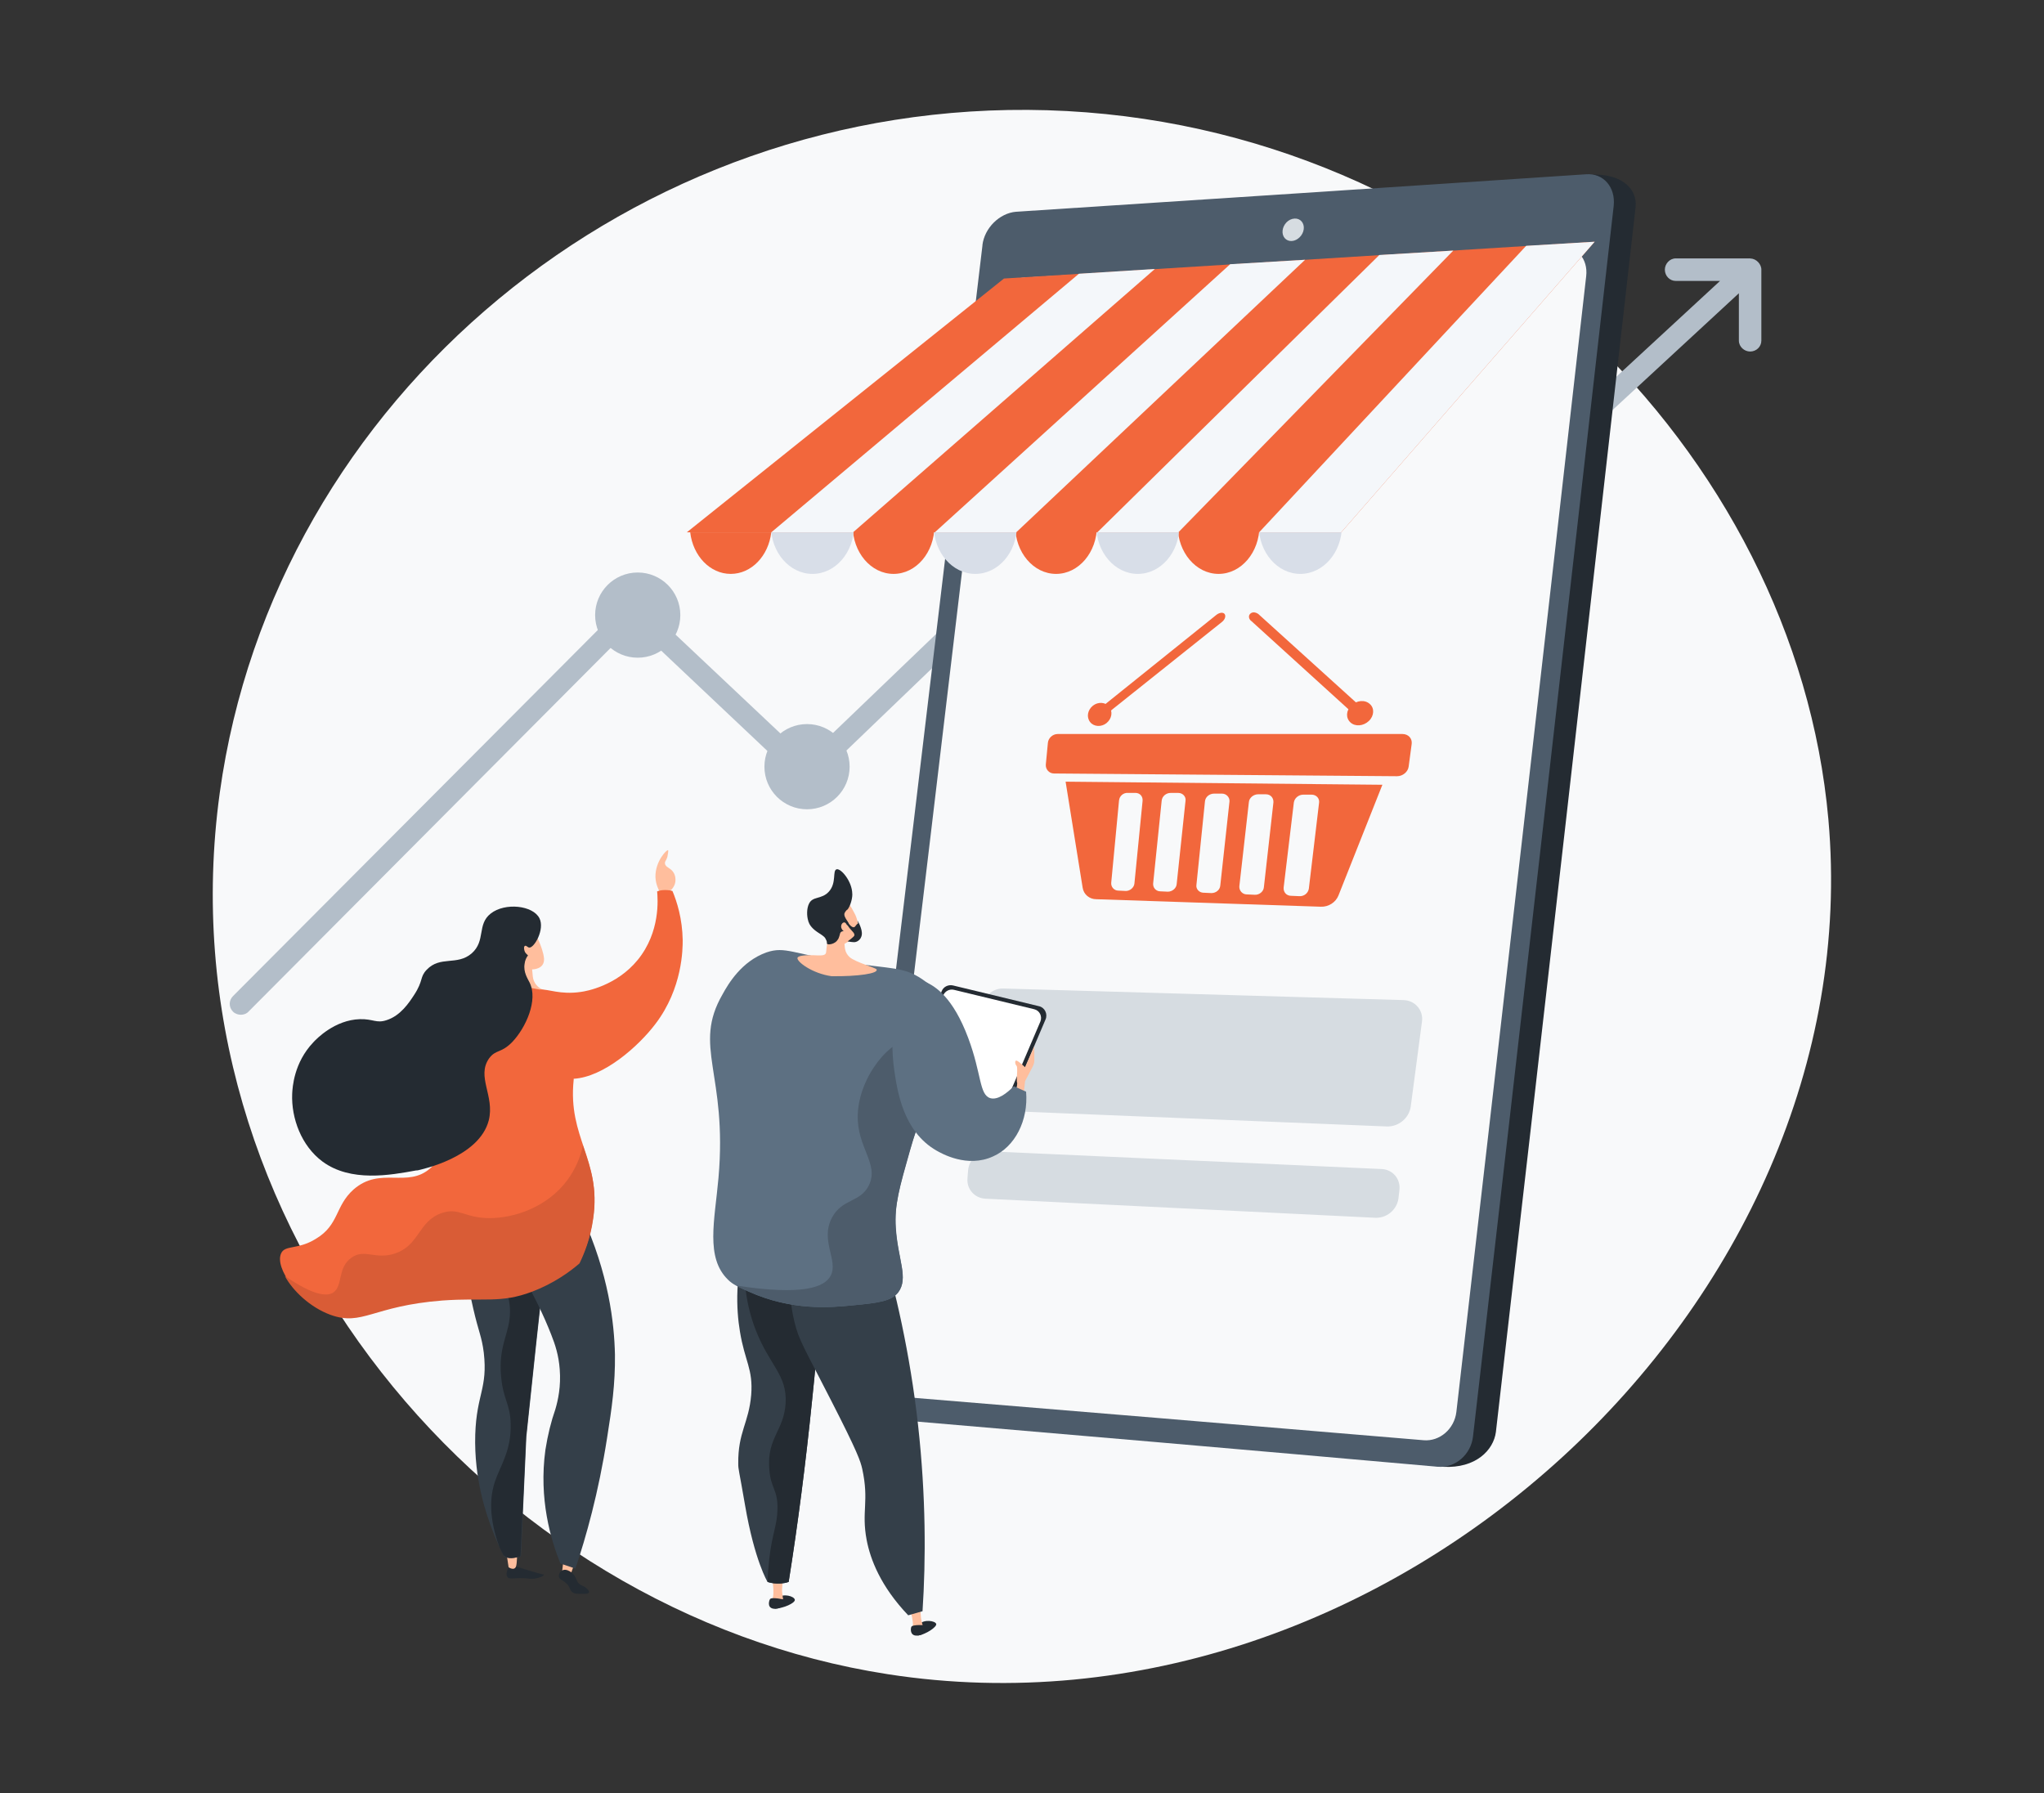
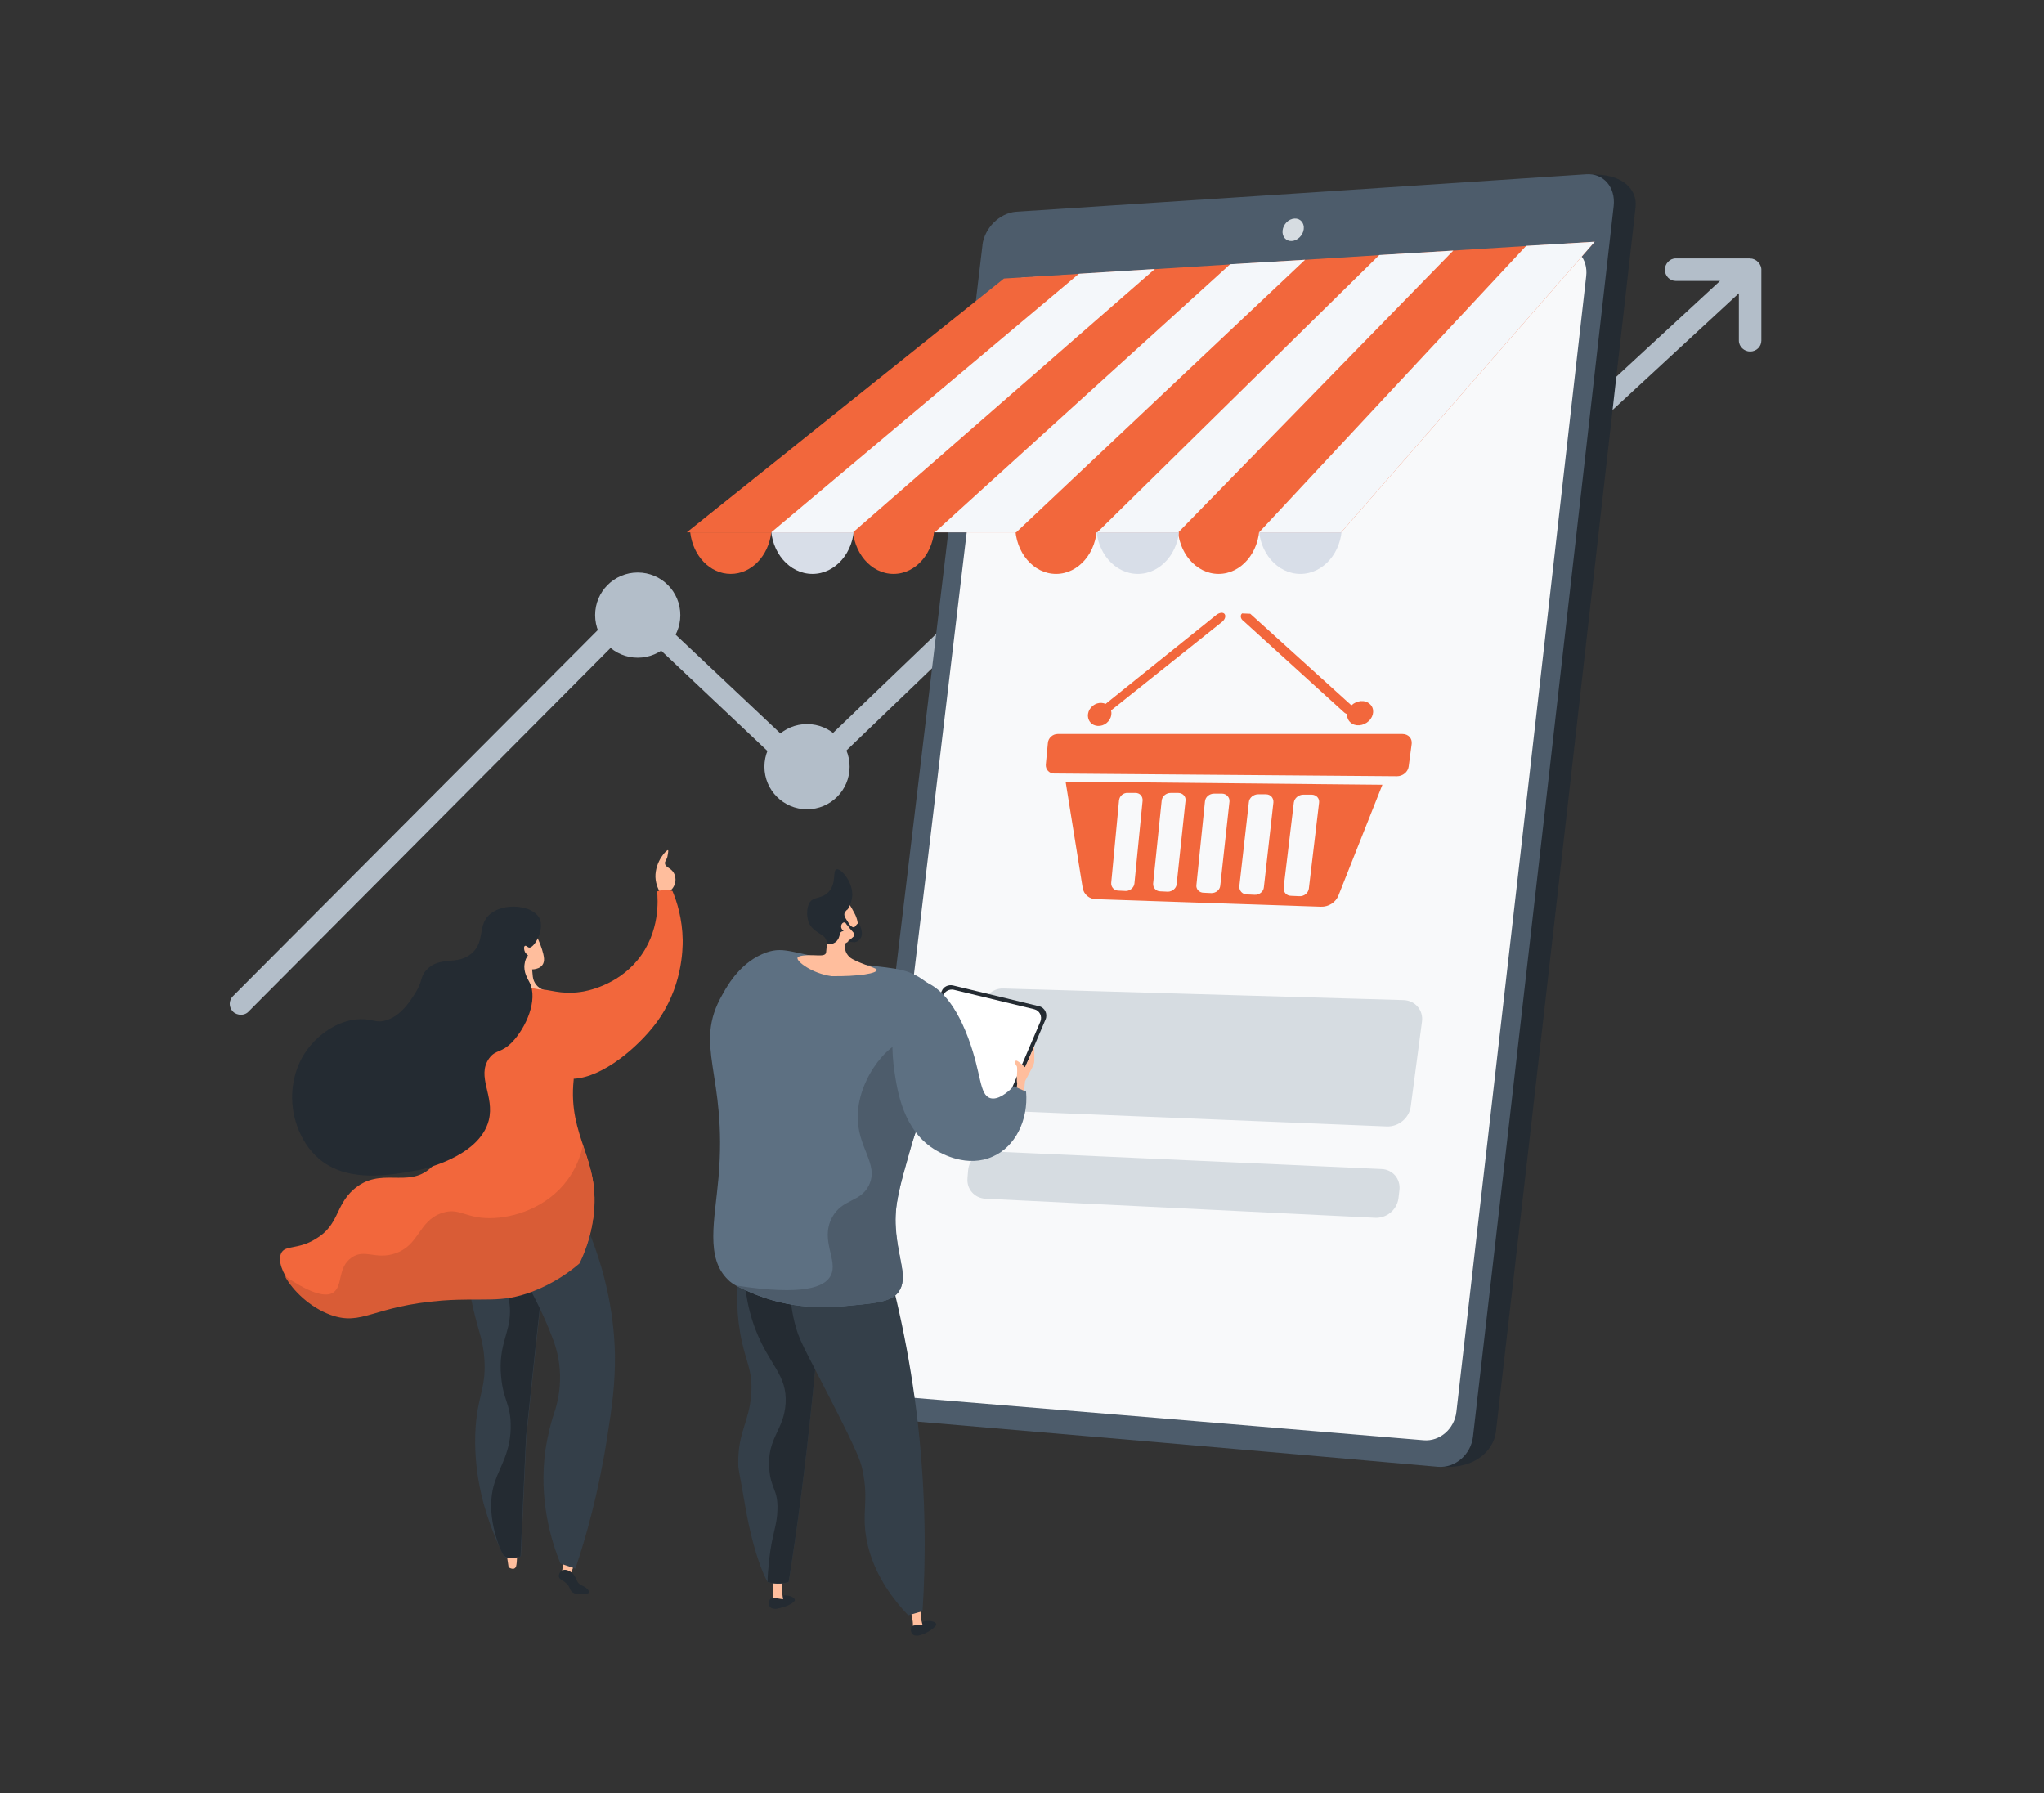
<svg xmlns="http://www.w3.org/2000/svg" id="a" viewBox="0 0 570 500">
  <rect x="0" y="0" width="570" height="500" fill="#333333" stroke="none" />
-   <path d="m292.03,30.74c-115.52-3.42-215.55,80.37-230.75,190.38-16.53,120.27,74.48,228.47,186.39,245.77,139.27,21.57,274.27-103.17,262.2-238.45-9.12-101.84-100.42-194.18-217.84-197.7Z" fill="#f8f9fa" stroke-width="0" />
  <path d="m488.11,72.06h-20.8c-1.71,0-3.04,1.52-3.04,3.14,0,1.71,1.33,3.14,3.04,3.14h12.35l-88.35,81.61-55.58-50.92c-1.23-1.14-3.04-1.05-4.18.1l-106.59,102.31-46.26-43.6c-1.24-1.14-3.14-1.14-4.27.1l-109.44,109.82c-1.24,1.23-1.24,3.13,0,4.37.57.57,1.43.85,2.19.85s1.61-.28,2.19-.95l107.35-107.82,46.17,43.6c1.24,1.14,3.04,1.14,4.28,0l106.5-102.31,55.58,50.92c1.14,1.05,2.95,1.05,4.08,0l91.58-84.64v13.21c0,1.71,1.52,3.04,3.14,3.04,1.71,0,3.13-1.33,3.13-3.04v-19.66c.09-1.62-1.42-3.23-3.04-3.23Z" fill="#b3bec9" stroke-width="0" />
  <circle cx="177.84" cy="171.53" r="11.88" fill="#b3bec9" stroke-width="0" />
  <circle cx="225.05" cy="213.8" r="11.88" fill="#b3bec9" stroke-width="0" />
  <circle cx="334.21" cy="113.86" r="11.88" fill="#b3bec9" stroke-width="0" />
  <circle cx="391.88" cy="160.04" r="11.88" fill="#b3bec9" stroke-width="0" />
  <path d="m281.01,68.64c-12.63,106.59-25.27,212.13-37.81,316.45-.57,4.65,2.66,8.83,7.22,9.22,50.73,4.85,101.37,9.69,152.1,14.73,9.02.48,13.97-4.65,14.63-9.69,13.02-112.67,25.93-226.57,38.95-341.52.57-5.13-3.8-9.59-12.82-9.12-50.92,3.61-101.84,7.22-152.85,10.74-4.65.28-8.83,4.37-9.4,9.21Z" fill="#242b32" stroke-width="0" />
  <path d="m273.98,68.36c-12.73,107.06-25.37,212.99-38.1,317.77-.57,4.65,2.66,8.83,7.22,9.22,52.63,4.47,105.26,9.02,157.89,13.68,4.85.38,9.22-3.42,9.78-8.45,13.11-113.15,26.12-227.62,39.23-343.14.57-5.22-2.85-9.21-7.7-8.84-53.01,3.51-106.02,7.03-158.94,10.45-4.65.38-8.83,4.56-9.4,9.31Z" fill="#4d5c6b" stroke-width="0" />
  <path d="m277.02,85.94c-11.78,99.18-23.47,197.41-35.25,294.69-.57,4.37,2.47,8.27,6.75,8.65,49.5,4.08,98.99,8.17,148.49,12.35,4.47.38,8.55-3.13,9.12-7.88,12.07-104.6,24.13-210.14,36.2-316.73.57-4.84-2.66-8.55-7.22-8.26-49.78,2.94-99.65,5.79-149.44,8.64-4.18.19-8.17,4.08-8.65,8.55Z" fill="#f8f9fa" stroke-width="0" />
  <path d="m357.67,64.27c-.19,1.71.95,3.04,2.57,2.94s3.13-1.61,3.33-3.32-.95-3.04-2.57-2.94c-1.71.09-3.13,1.61-3.33,3.32Z" fill="#d6dce1" stroke-width="0" />
  <ellipse cx="339.82" cy="146.64" rx="11.4" ry="13.4" fill="#f2673c" stroke-width="0" />
  <ellipse cx="294.5" cy="146.64" rx="11.4" ry="13.4" fill="#f2673c" stroke-width="0" />
  <ellipse cx="317.3" cy="146.64" rx="11.59" ry="13.4" fill="#d8dee8" stroke-width="0" />
  <ellipse cx="249.18" cy="146.64" rx="11.4" ry="13.4" fill="#f2673c" stroke-width="0" />
-   <ellipse cx="271.98" cy="146.64" rx="11.59" ry="13.4" fill="#d8dee8" stroke-width="0" />
  <ellipse cx="226.57" cy="146.64" rx="11.59" ry="13.4" fill="#d8dee8" stroke-width="0" />
  <ellipse cx="362.62" cy="146.64" rx="11.59" ry="13.4" fill="#d8dee8" stroke-width="0" />
  <polygon points="444.7 67.41 374.02 148.45 191.52 148.45 279.97 77.67 444.7 67.41" fill="#f2673c" stroke-width="0" />
  <polygon points="444.7 67.41 374.02 148.45 351.12 148.45 425.6 68.55 444.7 67.41" fill="#f4f7fa" stroke-width="0" />
  <polygon points="405.27 69.88 328.6 148.45 306 148.45 384.65 71.11 405.27 69.88" fill="#f4f7fa" stroke-width="0" />
  <polygon points="363.95 72.44 283.38 148.45 260.68 148.45 343.05 73.68 363.95 72.44" fill="#f4f7fa" stroke-width="0" />
  <polygon points="300.87 76.34 322.05 75.01 237.88 148.45 215.08 148.45 300.87 76.34" fill="#f4f7fa" stroke-width="0" />
  <path d="m215.08,148.45c-.76,6.55-5.51,11.59-11.3,11.59s-10.55-5.04-11.3-11.59h22.61Z" fill="#f2673c" stroke-width="0" />
  <path d="m271.89,303.96c-.28,3.04,2,5.6,4.94,5.7l109.92,4.47c3.23.1,6.17-2.28,6.65-5.51l3.13-23.65c.48-3.23-1.9-5.98-5.13-6.08l-111.63-3.23c-3.04-.1-5.7,2.38-5.98,5.51l-1.9,22.8Z" fill="#d6dce1" stroke-width="0" />
  <path d="m269.8,328.57c-.28,2.95,1.9,5.51,4.94,5.7l108.68,5.32c3.23.19,6.08-2.18,6.55-5.32l.28-2.38c.38-3.13-1.9-5.8-5.03-5.89l-109.35-4.94c-2.95-.1-5.6,2.18-5.89,5.23l-.19,2.28Z" fill="#d6dce1" stroke-width="0" />
  <path d="m293.93,215.7l95.66.76c1.62,0,3.04-1.23,3.23-2.66l.85-6.36c.19-1.52-.95-2.75-2.57-2.75h-96.14c-1.42,0-2.66,1.14-2.75,2.56l-.57,5.98c-.09,1.33.95,2.47,2.28,2.47Z" fill="#f2673c" stroke-width="0" />
  <path d="m297.16,217.98l4.75,29.55c.28,1.9,1.9,3.23,3.8,3.23l62.6,2.09c2.18.1,4.18-1.23,4.94-3.13l12.25-30.88-88.35-.86Zm63.65,5.8c.19-1.23,1.33-2.18,2.66-2.18h2.28c1.33,0,2.28,1.05,2.09,2.28l-2.85,23.94c-.19,1.23-1.33,2.18-2.66,2.09l-2.28-.1c-1.33,0-2.18-1.05-2.09-2.28l2.85-23.75Zm-12.54-.1c.1-1.23,1.33-2.18,2.57-2.18h2.18c1.33,0,2.18,1.05,2.09,2.28l-2.66,23.65c-.1,1.23-1.33,2.18-2.57,2.09l-2.18-.1c-1.23,0-2.18-1.05-2.09-2.28l2.66-23.47Zm-12.25-.19c.1-1.23,1.23-2.18,2.57-2.18h2.18c1.23,0,2.18,1.05,2.09,2.18l-2.57,23.47c-.1,1.23-1.23,2.09-2.47,2.09l-2.18-.1c-1.23,0-2.18-1.05-2-2.18l2.38-23.28Zm-12.07-.19c.1-1.23,1.23-2.18,2.47-2.18h2.18c1.23,0,2.18,1.05,2,2.18l-2.47,23.27c-.1,1.14-1.23,2.09-2.47,2.09l-2.09-.1c-1.23,0-2.09-1.05-2-2.18l2.38-23.09Zm-11.88-.1c.1-1.23,1.23-2.18,2.47-2.09h2.09c1.23,0,2.09.95,2,2.18l-2.28,23.08c-.1,1.14-1.23,2.09-2.38,2.09l-2.09-.1c-1.23,0-2.09-1.05-2-2.18l2.18-22.99Z" fill="#f2673c" stroke-width="0" />
  <path d="m376.58,201.45c1.33,1.24,3.61,1.05,5.13-.38s1.62-3.61.28-4.75c-1.33-1.24-3.61-1.05-5.13.38-1.52,1.43-1.61,3.52-.28,4.75Z" fill="#f2673c" stroke-width="0" />
-   <path d="m348.65,171.15c.57-.57,1.52-.47,2.28.1l28.12,25.46c.67.66.85,1.61.28,2.19s-1.62.47-2.28-.19l-28.02-25.46c-.85-.57-.95-1.62-.38-2.09Z" fill="#f2673c" stroke-width="0" />
+   <path d="m348.65,171.15l28.12,25.46c.67.66.85,1.61.28,2.19s-1.62.47-2.28-.19l-28.02-25.46c-.85-.57-.95-1.62-.38-2.09Z" fill="#f2673c" stroke-width="0" />
  <path d="m308.56,201.65c-1.42,1.14-3.52,1.05-4.56-.29-1.05-1.33-.76-3.32.76-4.56,1.42-1.14,3.52-1.05,4.56.29,1.05,1.33.76,3.32-.76,4.56Z" fill="#f2673c" stroke-width="0" />
  <path d="m341.52,171.25c-.38-.57-1.42-.47-2.28.19l-31.92,25.65c-.76.57-1.05,1.52-.67,2.09.38.47,1.33.47,2.09-.19l32.02-25.55c.85-.67,1.14-1.62.76-2.19Z" fill="#f2673c" stroke-width="0" />
  <path d="m221.64,446.08c-.19-.95-3.14-1.8-4.65-.57-.76.67-1.24,1.9-.85,2.47.19.19-.47.57.1.57,2.09,0,5.6-1.52,5.41-2.47Z" fill="#242b32" stroke-width="0" />
  <path d="m218.4,446.08l-3.14.19c1.05-2-.19-7.32-.19-7.32l3.32.1s-.1,1.52-.29,3.9c-.09.76.1,1.9.29,3.13Z" fill="#ffbe9d" stroke-width="0" />
  <path d="m218.79,446.08s-3.7-.85-4.09-.1c-.38.76-.76,2.75,1.61,2.66,2.38-.19,2.66-1.99,2.47-2.56Z" fill="#242b32" stroke-width="0" />
  <path d="m261.06,452.83c-.28-.86-3.42-1.33-4.65.09-.67.76-.95,1.99-.47,2.57.19.19-.38.67.19.57,2-.28,5.23-2.37,4.94-3.23Z" fill="#242b32" stroke-width="0" />
  <path d="m257.45,453.68l-3.04.57c.76-2.09-1.23-7.22-1.23-7.22l3.32-.38s.1,1.52.28,3.9c0,.76.29,2,.67,3.14Z" fill="#ffbe9d" stroke-width="0" />
  <path d="m258.21,453.21s-3.8-.28-4.08.48-.28,2.76,2,2.38c2.38-.38,2.38-2.28,2.09-2.85Z" fill="#242b32" stroke-width="0" />
  <path d="m230.09,345.95c-.85,14.25-2,29.07-3.61,44.37-1.8,17.77-3.99,34.77-6.55,50.82-3.04,1.05-5.89,0-5.89,0,0,0-3.61-5.89-6.27-21.38-1.71-9.97-1.9-9.88-1.9-11.59-.1-8.83,2.95-11.3,3.61-19.19.57-7.22-1.8-9.4-3.14-17.67-1.05-6.27-1.43-15.48,1.9-27.45,7.31.76,14.63,1.42,21.85,2.09Z" fill="#343f49" stroke-width="0" />
  <path d="m230.09,345.95c-.85,14.25-2,29.07-3.61,44.37-1.8,17.77-3.99,34.77-6.55,50.82-3.04,1.05-5.89,0-5.89,0,0-1.52.19-3.7.48-6.46.85-7.22,2.19-9.22,2.28-13.68.19-5.7-1.9-5.8-2.28-11.4-.66-8.65,4.09-10.64,4.56-18.24.48-7.98-4.56-10.64-8.36-20.52-2.28-5.89-4.27-14.63-2.56-26.98,7.41.76,14.72,1.42,21.94,2.09Z" fill="#242b32" stroke-width="0" />
  <path d="m245.48,345.57c4.18,14.06,8.27,31.63,10.55,51.97,2.18,19.76,2.18,37.33,1.23,51.77-1.33.38-2.66.76-3.99,1.14-7.7-8.08-10.55-15.58-11.59-21-1.52-8.07.76-10.73-1.24-19.85-.48-2.09-1.14-4.37-8.84-19.38-7.31-14.35-8.84-16.43-10.07-21.66-1.8-7.41-1.33-13.87-.66-18.33,8.17-1.52,16.44-3.14,24.61-4.66Z" fill="#343f49" stroke-width="0" />
  <path d="m278.45,315.08l13.11-30.78c.67-1.52-.19-3.33-1.8-3.7l-24.03-5.8c-1.33-.28-2.66.38-3.13,1.62l-12.07,29.55c-.57,1.43.19,3.13,1.71,3.61l22.99,7.03c1.33.38,2.75-.29,3.23-1.52Z" fill="#242b32" stroke-width="0" />
  <path d="m277.88,313.55l12.25-28.69c.57-1.42-.19-3.04-1.71-3.42l-22.42-5.42c-1.23-.28-2.47.38-2.95,1.52l-11.3,27.55c-.57,1.33.19,2.95,1.62,3.32l21.47,6.55c1.23.38,2.56-.19,3.04-1.42Z" fill="#fff" stroke-width="0" />
  <path d="m285.48,305.1l.38-3.61,2.09-3.99c.28-.57.48-1.14.48-1.71v-3.99l-2.57,5.8s-1.62-1.52-2.28-1.8c-.67-.28-.57.95-.1,1.42s-.19,4.37.19,4.75l-.19,2.38,2,.76Z" fill="#ffbe9d" stroke-width="0" />
  <path d="m265.43,282.02c-2-4.75-6.18-7.5-8.36-9.02-5.13-3.42-8.45-2.75-20.33-4.56-15.77-2.38-17.67-4.65-22.99-2.85-6.94,2.47-10.64,8.74-12.25,11.68-8.45,14.63,1.43,22.04-1.14,51.2-1.05,11.88-3.7,22.23,2.66,28.4,1.33,1.33,2.85,2,5.8,3.33,11.88,5.32,22.51,4.47,28.98,3.8,7.13-.67,10.74-1.14,12.64-3.61,3.04-3.99-.1-9.12-.67-17.95-.38-6.37,1.05-11.4,3.9-21.47,6.84-23.37,15.58-29.74,11.78-38.95Z" fill="#5d7082" stroke-width="0" />
  <path d="m239.02,259.88c.76-2.57-.57-4.94-.85-5.42-1.14-2.18-1.43-2.47-2-2.85l-.76-.48h-.1c-.47-.19-2.19-.19-2.56-.19-1.05.19-2.28,4.65-1.9,10.93,0,.28-.1.48-.1.76-.19.95-.29,2-.38,2.95-.1.95-1.43.85-2.28.85-3.7-.19-5.51.1-5.7.67-.29,1.05,4.09,4.37,9.5,5.13,7.31.1,13.2-.76,12.54-1.9-.28-.48-5.89-2-7.5-3.42-1.43-1.33-1.33-2.75-1.43-3.7.38-.28,2.94-1.42,3.51-3.32Z" fill="#ffbe9d" stroke-width="0" />
  <path d="m237.69,249.33c0,1.9-.95,3.99-1.42,4.37-.1,0-.38.28-.66.76,0,.1-.1.1-.1.19-.38,1.23,1.52,2.66,1.14,3.23-.29.38-1.61-.1-1.71.19-.19.28.95.95.76,1.42-.1.28-.76,0-1.24.48-.19.19-.19.38-.38,1.05-.1.38-.29.85-.48,1.05-.66,1.14-2.56,1.52-2.95,1.14-.1-.1,0-.19-.1-.67,0,0-.1-.38-.38-.85-.38-.67-1.33-1.14-2.28-1.8-1.8-1.23-2.28-2.38-2.38-2.75-.1-.1-.1-.19-.1-.28-.47-1.42-.47-3.52.19-4.85,1.05-2.18,3.51-1.14,5.51-3.33,2.28-2.47.95-5.89,2.19-6.27,1.24-.29,4.37,3.42,4.37,6.93Z" fill="#242b32" stroke-width="0" />
  <path d="m235.89,257.5c-.48-.67-1.33,0-1.33.85s.85,1.71,1.61,1.52c.76-.19.38-1.52-.29-2.38Z" fill="#ffbe9d" stroke-width="0" />
  <path d="m235.5,256.08l1.14,1.42s1.24,1.8,1.9.76c.57-.76.76-.76.76-.76h0s-.1-.38-.19-.76c.29.38.66,1.14.95,2s.48,1.9,0,2.75c0,.1-.57,1.05-1.61,1.23,0,0-.38.1-2.09-.19,0,0,1.9-1.33,1.9-1.71.1-.85-1.14-1.33-2.09-3.13-.38-.57-.57-1.24-.67-1.62Z" fill="#242b32" stroke-width="0" />
  <path d="m231.7,355.64c2.09-4.18-3.04-9.69.29-16.05,2.85-5.42,7.98-4.18,10.35-9.12,2.85-5.98-3.42-10.45-3.14-19.57.29-10.83,9.6-21.75,15.1-20.8,3.52.57,3.99,5.89,6.55,11.78-2.18,4.85-4.85,10.92-7.12,19.1-2.85,10.07-4.37,15.1-3.9,21.47.57,8.83,3.61,13.97.67,17.95-1.9,2.47-5.51,2.95-12.64,3.61-6.46.67-17.1,1.52-28.98-3.8-1.52-.67-2.66-1.14-3.51-1.71,18.53,2.85,24.7.48,26.32-2.85Z" fill="#4d5c6b" stroke-width="0" />
  <path d="m286.14,304.43c-1.14-.48-2.28-1.05-3.42-1.52-2,2-4.47,3.9-6.55,3.33-3.13-.95-2.38-6.65-6.18-16.82-4.27-11.4-9.22-14.35-11.68-15.48-1.33-.57-2.28-.95-3.42-.67-5.23,1.33-7.03,15.01-5.51,25.17.85,5.8,2.47,17.1,11.78,22.42,1.33.76,8.55,4.94,15.77,1.62,6.08-2.66,9.88-9.98,9.21-18.05Z" fill="#5d7082" stroke-width="0" />
  <path d="m184.3,249.24c-.48-.76-1.43-2.47-1.52-4.65-.1-4.37,3.14-7.7,3.51-7.5.19.1-.1,1.33-.19,1.9-.38,1.14-.76,1.23-.66,1.8.1,1.14,1.61,1.14,2.47,2.66.57,1.05.66,2.57,0,3.7-1.05,2.09-3.51,2.09-3.61,2.09Z" fill="#ffbe9d" stroke-width="0" />
-   <path d="m141.84,436.96c-.85,1.71-.57,2.47-.38,2.75.57.95,2.09.1,5.89.48.47.1,1.33.19,2.38-.1.95-.19,2-.67,1.9-.95,0-.1-.19-.1-.29-.1-1.05-.19-7.7-2.28-7.7-2.28l-1.8.19Z" fill="#242b32" stroke-width="0" />
  <path d="m141.26,433.25l.57,3.8s1.61,1.14,2.09-.28c.29-1.05.29-3.7.29-3.7l-2.95.19Z" fill="#ffbe9d" stroke-width="0" />
  <polygon points="160.55 435.15 158.94 439.52 156.65 439.15 157.13 435.06 160.55 435.15" fill="#ffbe9d" stroke-width="0" />
  <path d="m158.27,441.9c-1.14-1.33-2.09-1.23-2.38-2.09-.19-.76.29-1.62.95-1.9.95-.48,2.09.28,2.38.48,1.71,1.14,1.24,2.95,2.95,3.7.29.19.85.28,1.43.85.19.19.85.76.66,1.14-.19.48-1.24.38-2.19.38-1.14,0-1.8,0-2.38-.38-.86-.66-.57-1.14-1.42-2.18Z" fill="#242b32" stroke-width="0" />
  <path d="m128.82,342.34c.48,8.83,1.71,16.34,3.14,22.52,1.52,6.65,2.38,7.79,2.95,12.35,1.14,9.98-2,11.5-2.38,22.8-.38,12.54,3.14,22.32,4.56,26.12,1.24,3.32,2.47,5.89,3.42,7.79,1.14.95,2.95.57,4.75.1.48-11.3,1.05-22.04,1.52-33.35,1.8-17.1,3.61-34.2,5.51-51.2-7.89-2.38-15.68-4.75-23.47-7.13Z" fill="#343f49" stroke-width="0" />
  <path d="m145.16,434.02c.48-11.3,1.05-22.04,1.52-33.35,1.8-17.1,3.61-34.2,5.51-51.2-7.79-2.38-15.58-4.75-23.37-7.12,0,.57.1,1.14.1,1.71,11.02,9.22,13.3,16.62,13.3,21.66,0,6.18-3.32,9.31-2.47,18.24.57,6.37,2.56,7.5,2.66,13.2.19,7.41-2.95,11.68-4.37,15.96-1.43,4.18-1.8,10.07,1.24,18.33.38.85.76,1.62,1.14,2.28,1.24,1.14,2.94.76,4.75.29Z" fill="#242b32" stroke-width="0" />
  <path d="m142.69,350.6c5.89,9.5,9.21,16.91,11.02,21.57,1.14,2.85,2.09,5.8,2.38,9.69.38,4.75-.48,8.65-1.24,11.21-1.14,3.23-2.09,7.03-2.75,11.21-1.9,13.77,1.52,25.17,4.18,31.73,1.43.48,2.75.95,4.18,1.42,2.95-8.74,6.46-21.18,8.84-36.48,1.33-8.36,2.28-14.92,2.19-23.18-.19-8.74-1.71-22.52-9.21-38.85-6.46,3.9-13.01,7.79-19.57,11.68Z" fill="#343f49" stroke-width="0" />
  <path d="m148.96,259.69s2.47,4.47,2.75,7.6c.19,3.13-3.32,3.04-3.32,3.04l.19,2c.19,1.71,1.33,3.13,2.95,3.7l1.43.48s-9.21,2.18-14.25-1.23l1.43-.19c2.09-.28,3.61-1.9,3.8-3.99l.1-.85c-.1,0-1.9-9.79,4.94-10.55Z" fill="#ffbe9d" stroke-width="0" />
  <path d="m190.38,262.16c-.1-5.98-1.61-10.73-2.85-13.68-.47-.19-1.24-.28-2.19-.28-.85,0-1.61.19-2.09.38.19,2.09.95,11.3-5.41,19.1-5.89,7.22-14.35,8.74-15.86,8.93-5.8.85-9.03-.85-11.5-.67-1.9-.38-4.09-.76-6.27-1.05-.76-.1-5.89-.85-12.54-.1-4.37.48-10.16,1.23-11.21,4.47-.29.85-.19,1.52,0,2,1.52,5.51,1.61,11.3,3.61,16.62,3.04,8.17,2.47,22.04-3.99,27.83-6.46,5.8-13.96-.57-21.47,5.98-5.23,4.65-3.99,9.88-10.54,13.78-5.04,3.13-8.64,1.62-9.69,4.08-1.81,4.08,4.84,13.49,13.77,16.82,8.84,3.32,11.69-2.47,31.16-3.99,11.88-.95,16.34.76,25.08-2.47,6.08-2.28,10.45-5.51,13.2-7.88,1.24-2.57,3.04-6.84,3.8-12.35,2.38-16.43-7.12-22.23-5.41-38.57v-.28c8.36-.47,18.05-9.02,22.8-15.3,7.6-9.97,7.6-20.99,7.6-23.37Z" fill="#f2673c" stroke-width="0" />
  <path d="m93.01,360.39c2.66-1.9,1.04-6.93,5.04-9.69,3.61-2.57,6.65.67,12.06-1.14,6.94-2.28,6.46-9.02,13.11-11.3,4.85-1.62,6.36,1.43,13.3,1.43s16.05-3.04,21.66-10.55c2.38-3.23,3.7-6.55,4.37-9.69,2,5.98,4.18,11.78,2.85,20.52-.76,5.51-2.56,9.78-3.8,12.35-2.75,2.38-7.22,5.6-13.2,7.88-8.84,3.33-13.2,1.62-25.08,2.47-19.48,1.52-22.23,7.22-31.16,3.99-5.7-2.09-10.54-6.75-12.73-10.83,7.79,5.32,11.68,5.89,13.58,4.56Z" fill="#d95c36" stroke-width="0" />
  <path d="m147.63,264.25c-.48,0-.85-.67-1.24-.48-.38.19-.29,1.05,0,1.71.29.47.66.76.85.95-.38.48-.85,1.33-.95,2.38-.38,2.28.85,4.08,1.42,5.23,2.38,4.85-1.05,12.54-4.85,16.53-3.14,3.23-4.56,2-6.46,4.56-3.61,5.13,1.61,10.45-.1,17.29-2.66,10.35-18.81,13.68-19.48,13.87-.29.1-.47.1-.76.1-7.22,1.33-18.24,3.33-26.12-2.47-5.89-4.37-8.74-12.07-8.46-18.9.09-1.8.47-8.65,5.89-14.35.86-.95,5.99-6.27,13.01-6.46,3.71-.1,4.56,1.23,7.41.28,3.89-1.23,6.27-4.85,7.69-7.03,2.66-4.08,1.52-4.94,3.51-7.03,3.8-3.99,8.45-1.05,12.54-4.56,3.99-3.52,1.42-8.07,5.32-11.12,3.99-3.13,11.78-2.28,13.59,1.33,1.52,3.04-1.42,8.27-2.85,8.17Z" fill="#242b32" stroke-width="0" />
  <rect width="570" height="500" fill="none" stroke-width="0" />
</svg>